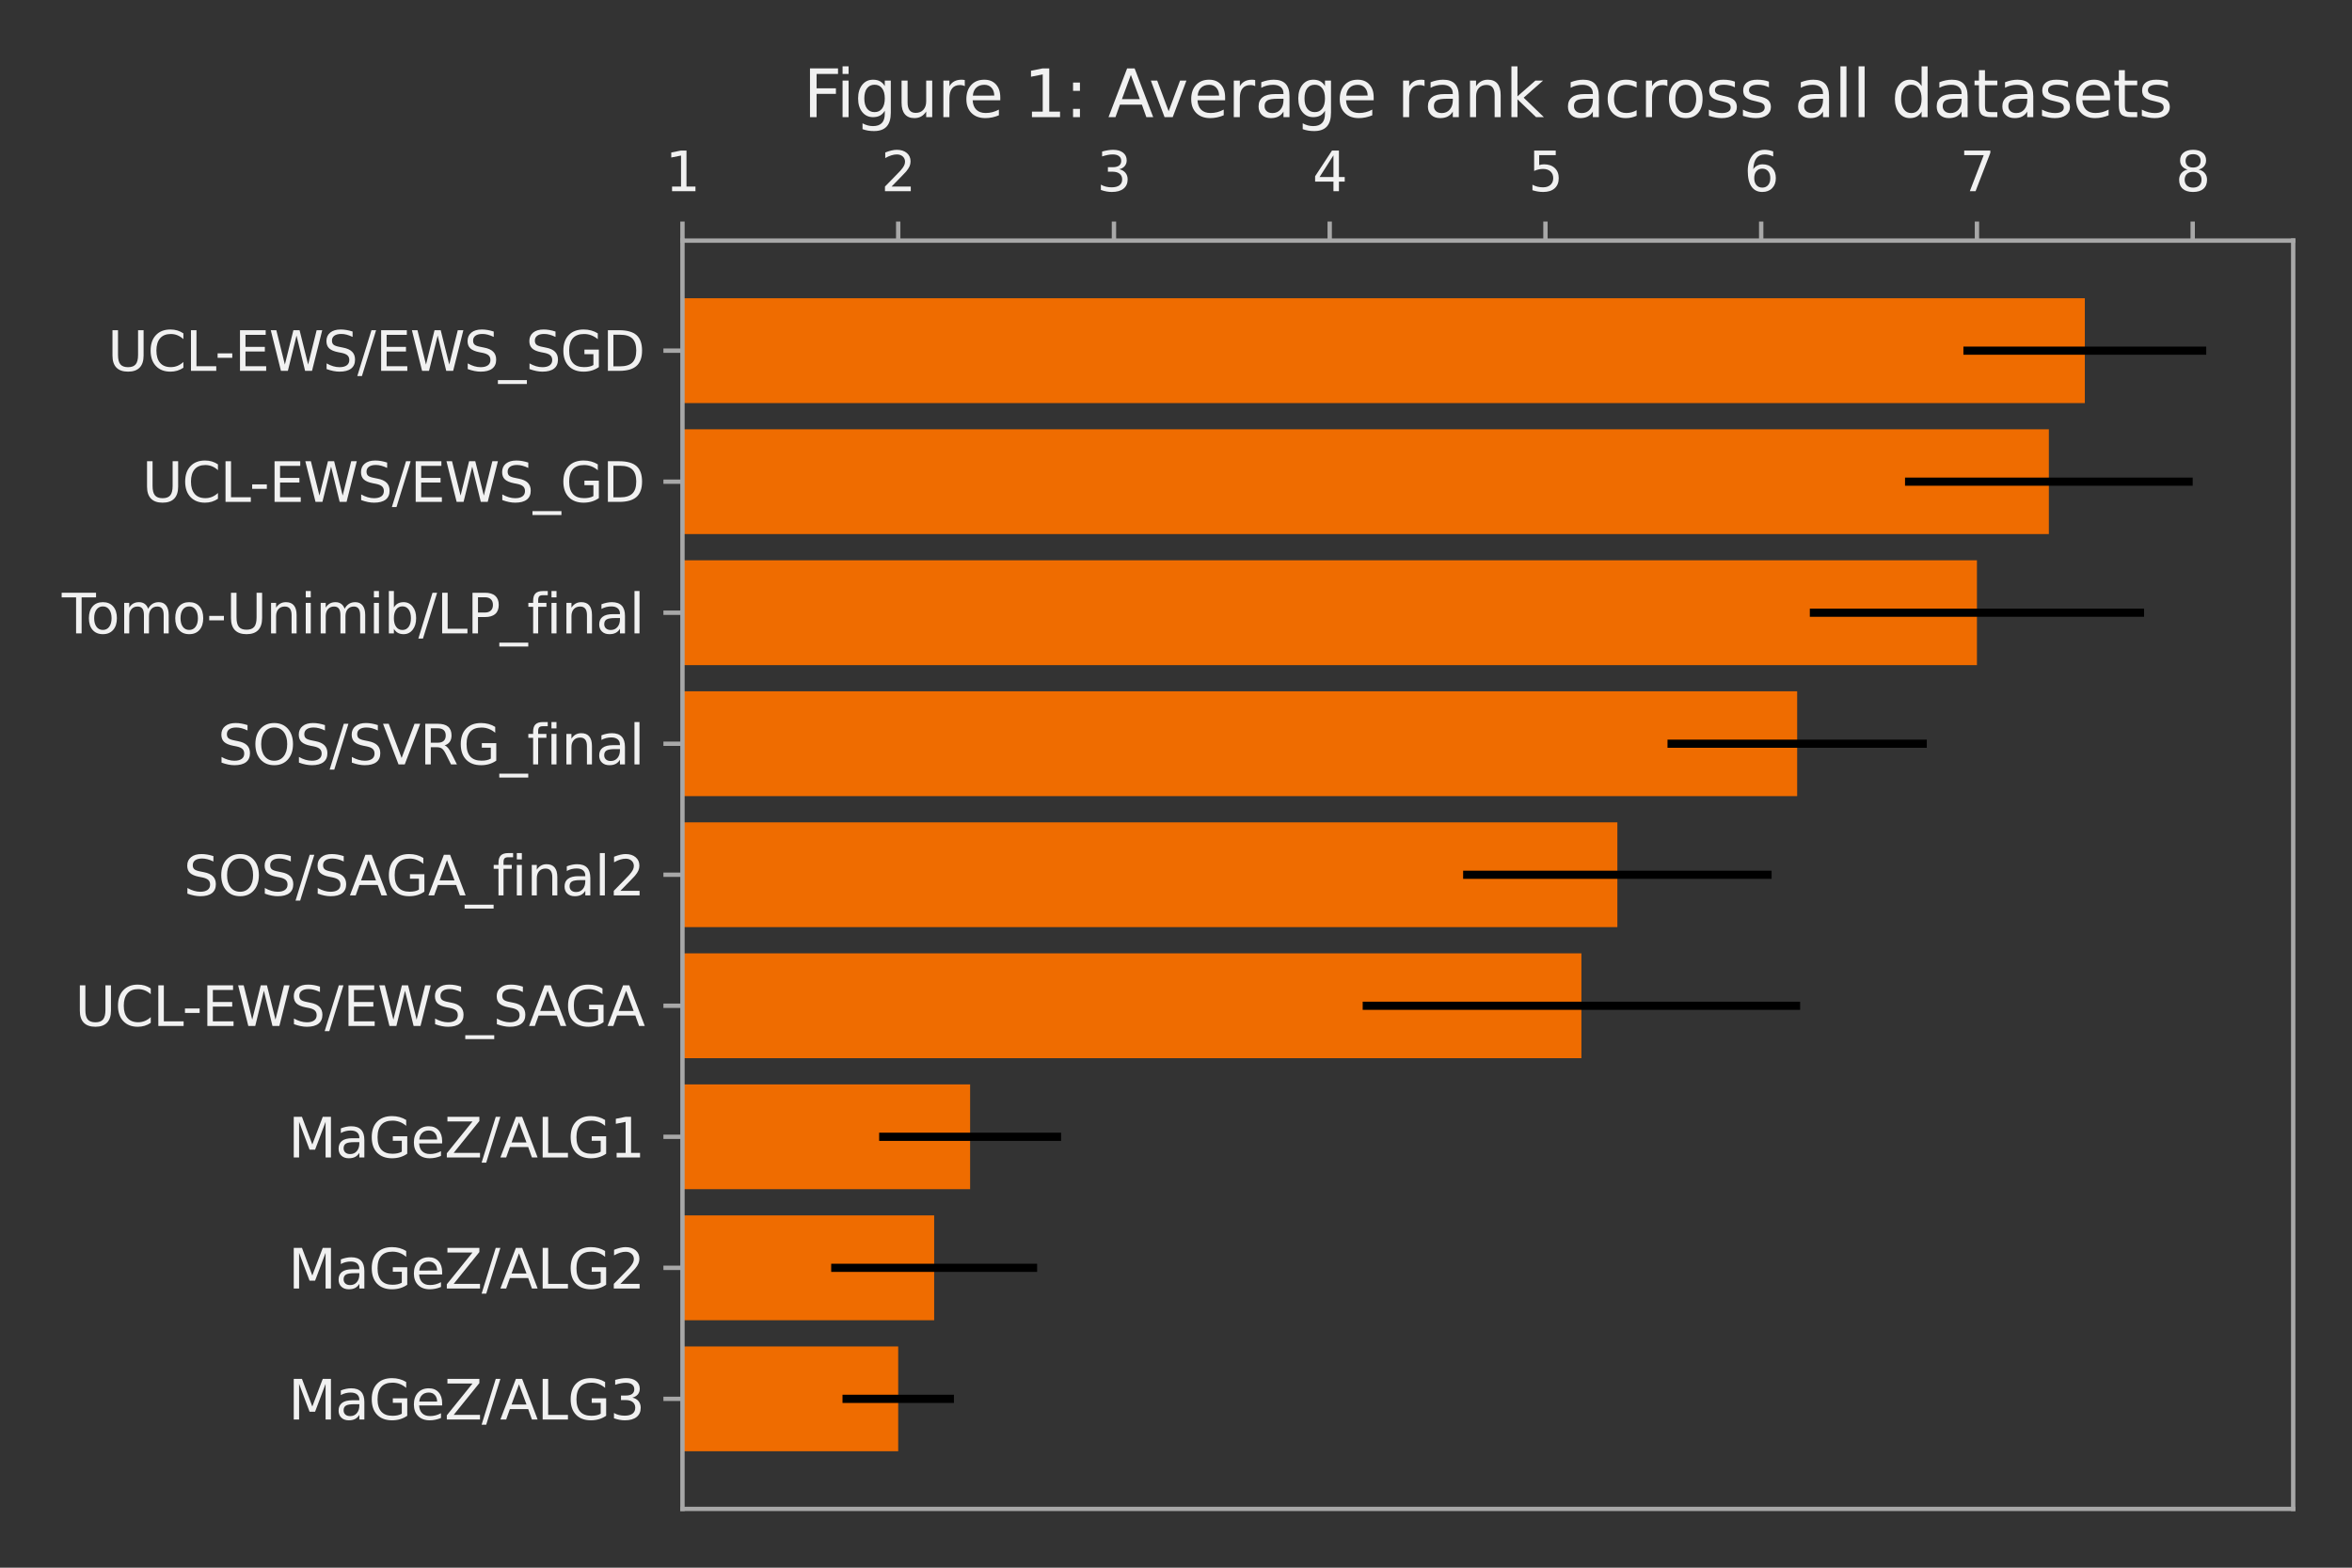
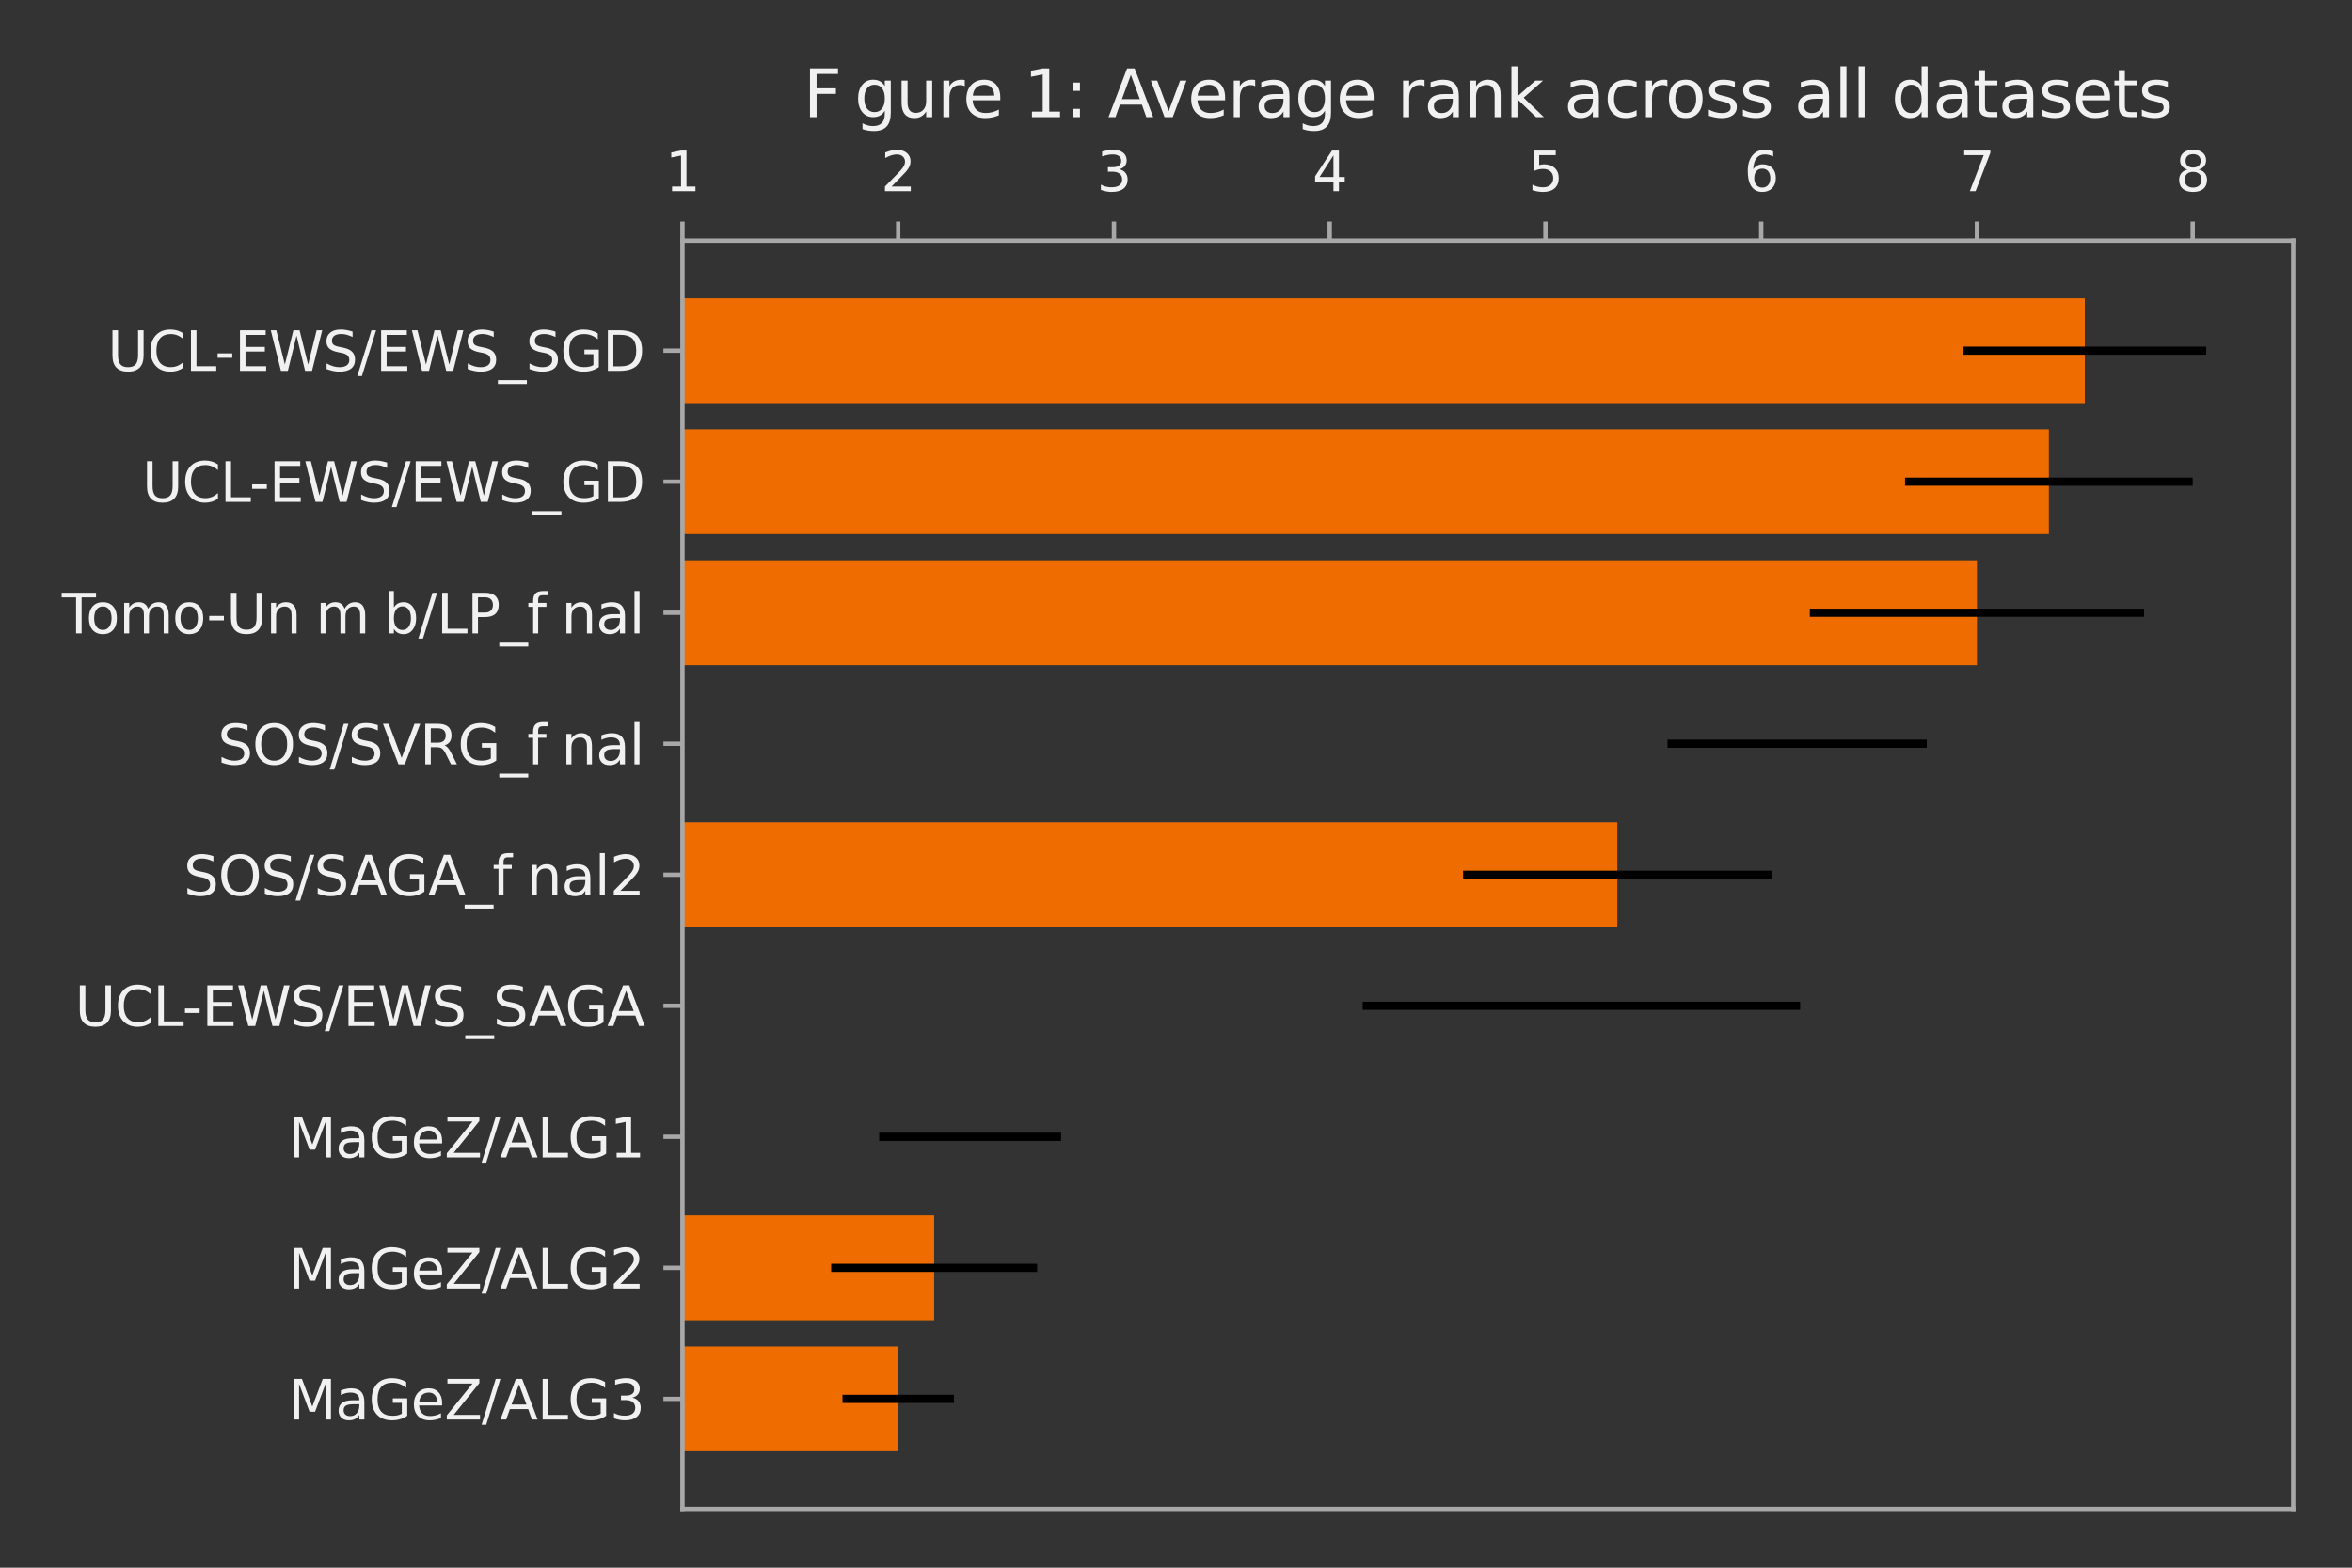
<svg xmlns="http://www.w3.org/2000/svg" xmlns:xlink="http://www.w3.org/1999/xlink" width="432pt" height="288pt" viewBox="0 0 432 288" version="1.1">
  <rect x="0" y="0" width="432" height="288" fill="#333333" stroke="none" />
  <defs>
    <style type="text/css">*{stroke-linejoin: round; stroke-linecap: butt}</style>
  </defs>
  <g id="figure_1">
    <g id="patch_1">
      <path d="M 0 288  L 432 288  L 432 0  L 0 0  L 0 288  z " style="fill: none" />
    </g>
    <g id="axes_1">
      <g id="patch_2">
-         <path d="M 125.35 277.2  L 421.2 277.2  L 421.2 44.2  L 125.35 44.2  L 125.35 277.2  z " style="fill: none" />
-       </g>
+         </g>
      <g id="patch_3">
        <path d="M 85.723 266.609  L 164.977 266.609  L 164.977 247.353  L 85.723 247.353  z " clip-path="url(#p0b379f0a05)" style="fill: #ef6c00" />
      </g>
      <g id="patch_4">
        <path d="M 85.723 242.539  L 171.582 242.539  L 171.582 223.283  L 85.723 223.283  z " clip-path="url(#p0b379f0a05)" style="fill: #ef6c00" />
      </g>
      <g id="patch_5">
-         <path d="M 85.723 218.469  L 178.186 218.469  L 178.186 199.212  L 85.723 199.212  z " clip-path="url(#p0b379f0a05)" style="fill: #ef6c00" />
-       </g>
+         </g>
      <g id="patch_6">
-         <path d="M 85.723 194.398  L 290.463 194.398  L 290.463 175.142  L 85.723 175.142  z " clip-path="url(#p0b379f0a05)" style="fill: #ef6c00" />
-       </g>
+         </g>
      <g id="patch_7">
        <path d="M 85.723 170.328  L 297.067 170.328  L 297.067 151.072  L 85.723 151.072  z " clip-path="url(#p0b379f0a05)" style="fill: #ef6c00" />
      </g>
      <g id="patch_8">
-         <path d="M 85.723 146.258  L 330.09 146.258  L 330.09 127.002  L 85.723 127.002  z " clip-path="url(#p0b379f0a05)" style="fill: #ef6c00" />
-       </g>
+         </g>
      <g id="patch_9">
        <path d="M 85.723 122.188  L 363.112 122.188  L 363.112 102.931  L 85.723 102.931  z " clip-path="url(#p0b379f0a05)" style="fill: #ef6c00" />
      </g>
      <g id="patch_10">
        <path d="M 85.723 98.117  L 376.321 98.117  L 376.321 78.861  L 85.723 78.861  z " clip-path="url(#p0b379f0a05)" style="fill: #ef6c00" />
      </g>
      <g id="patch_11">
        <path d="M 85.723 74.047  L 382.926 74.047  L 382.926 54.791  L 85.723 54.791  z " clip-path="url(#p0b379f0a05)" style="fill: #ef6c00" />
      </g>
      <g id="matplotlib.axis_1">
        <g id="xtick_1">
          <g id="line2d_1">
            <defs>
              <path id="m658a3d7aaf" d="M 0 0  L 0 -3.5  " style="stroke: #a8a8a8; stroke-width: 0.8" />
            </defs>
            <g>
              <use xlink:href="#m658a3d7aaf" x="125.35" y="44.2" style="fill: #a8a8a8; stroke: #a8a8a8; stroke-width: 0.8" />
            </g>
          </g>
          <g id="text_1">
            <g style="fill: #f1f1f1" transform="translate(122.169 35.12) scale(0.1 -0.1)">
              <defs>
                <path id="DejaVuSans-31" d="M 794 531  L 1825 531  L 1825 4091  L 703 3866  L 703 4441  L 1819 4666  L 2450 4666  L 2450 531  L 3481 531  L 3481 0  L 794 0  L 794 531  z " transform="scale(0.016)" />
              </defs>
              <use xlink:href="#DejaVuSans-31" />
            </g>
          </g>
        </g>
        <g id="xtick_2">
          <g id="line2d_2">
            <g>
              <use xlink:href="#m658a3d7aaf" x="164.977" y="44.2" style="fill: #a8a8a8; stroke: #a8a8a8; stroke-width: 0.8" />
            </g>
          </g>
          <g id="text_2">
            <g style="fill: #f1f1f1" transform="translate(161.796 35.12) scale(0.1 -0.1)">
              <defs>
                <path id="DejaVuSans-32" d="M 1228 531  L 3431 531  L 3431 0  L 469 0  L 469 531  Q 828 903 1448 1529  Q 2069 2156 2228 2338  Q 2531 2678 2651 2914  Q 2772 3150 2772 3378  Q 2772 3750 2511 3984  Q 2250 4219 1831 4219  Q 1534 4219 1204 4116  Q 875 4013 500 3803  L 500 4441  Q 881 4594 1212 4672  Q 1544 4750 1819 4750  Q 2544 4750 2975 4387  Q 3406 4025 3406 3419  Q 3406 3131 3298 2873  Q 3191 2616 2906 2266  Q 2828 2175 2409 1742  Q 1991 1309 1228 531  z " transform="scale(0.016)" />
              </defs>
              <use xlink:href="#DejaVuSans-32" />
            </g>
          </g>
        </g>
        <g id="xtick_3">
          <g id="line2d_3">
            <g>
              <use xlink:href="#m658a3d7aaf" x="204.604" y="44.2" style="fill: #a8a8a8; stroke: #a8a8a8; stroke-width: 0.8" />
            </g>
          </g>
          <g id="text_3">
            <g style="fill: #f1f1f1" transform="translate(201.423 35.12) scale(0.1 -0.1)">
              <defs>
                <path id="DejaVuSans-33" d="M 2597 2516  Q 3050 2419 3304 2112  Q 3559 1806 3559 1356  Q 3559 666 3084 287  Q 2609 -91 1734 -91  Q 1441 -91 1130 -33  Q 819 25 488 141  L 488 750  Q 750 597 1062 519  Q 1375 441 1716 441  Q 2309 441 2620 675  Q 2931 909 2931 1356  Q 2931 1769 2642 2001  Q 2353 2234 1838 2234  L 1294 2234  L 1294 2753  L 1863 2753  Q 2328 2753 2575 2939  Q 2822 3125 2822 3475  Q 2822 3834 2567 4026  Q 2313 4219 1838 4219  Q 1578 4219 1281 4162  Q 984 4106 628 3988  L 628 4550  Q 988 4650 1302 4700  Q 1616 4750 1894 4750  Q 2613 4750 3031 4423  Q 3450 4097 3450 3541  Q 3450 3153 3228 2886  Q 3006 2619 2597 2516  z " transform="scale(0.016)" />
              </defs>
              <use xlink:href="#DejaVuSans-33" />
            </g>
          </g>
        </g>
        <g id="xtick_4">
          <g id="line2d_4">
            <g>
              <use xlink:href="#m658a3d7aaf" x="244.231" y="44.2" style="fill: #a8a8a8; stroke: #a8a8a8; stroke-width: 0.8" />
            </g>
          </g>
          <g id="text_4">
            <g style="fill: #f1f1f1" transform="translate(241.05 35.12) scale(0.1 -0.1)">
              <defs>
                <path id="DejaVuSans-34" d="M 2419 4116  L 825 1625  L 2419 1625  L 2419 4116  z M 2253 4666  L 3047 4666  L 3047 1625  L 3713 1625  L 3713 1100  L 3047 1100  L 3047 0  L 2419 0  L 2419 1100  L 313 1100  L 313 1709  L 2253 4666  z " transform="scale(0.016)" />
              </defs>
              <use xlink:href="#DejaVuSans-34" />
            </g>
          </g>
        </g>
        <g id="xtick_5">
          <g id="line2d_5">
            <g>
              <use xlink:href="#m658a3d7aaf" x="283.858" y="44.2" style="fill: #a8a8a8; stroke: #a8a8a8; stroke-width: 0.8" />
            </g>
          </g>
          <g id="text_5">
            <g style="fill: #f1f1f1" transform="translate(280.677 35.12) scale(0.1 -0.1)">
              <defs>
                <path id="DejaVuSans-35" d="M 691 4666  L 3169 4666  L 3169 4134  L 1269 4134  L 1269 2991  Q 1406 3038 1543 3061  Q 1681 3084 1819 3084  Q 2600 3084 3056 2656  Q 3513 2228 3513 1497  Q 3513 744 3044 326  Q 2575 -91 1722 -91  Q 1428 -91 1123 -41  Q 819 9 494 109  L 494 744  Q 775 591 1075 516  Q 1375 441 1709 441  Q 2250 441 2565 725  Q 2881 1009 2881 1497  Q 2881 1984 2565 2268  Q 2250 2553 1709 2553  Q 1456 2553 1204 2497  Q 953 2441 691 2322  L 691 4666  z " transform="scale(0.016)" />
              </defs>
              <use xlink:href="#DejaVuSans-35" />
            </g>
          </g>
        </g>
        <g id="xtick_6">
          <g id="line2d_6">
            <g>
              <use xlink:href="#m658a3d7aaf" x="323.485" y="44.2" style="fill: #a8a8a8; stroke: #a8a8a8; stroke-width: 0.8" />
            </g>
          </g>
          <g id="text_6">
            <g style="fill: #f1f1f1" transform="translate(320.304 35.12) scale(0.1 -0.1)">
              <defs>
                <path id="DejaVuSans-36" d="M 2113 2584  Q 1688 2584 1439 2293  Q 1191 2003 1191 1497  Q 1191 994 1439 701  Q 1688 409 2113 409  Q 2538 409 2786 701  Q 3034 994 3034 1497  Q 3034 2003 2786 2293  Q 2538 2584 2113 2584  z M 3366 4563  L 3366 3988  Q 3128 4100 2886 4159  Q 2644 4219 2406 4219  Q 1781 4219 1451 3797  Q 1122 3375 1075 2522  Q 1259 2794 1537 2939  Q 1816 3084 2150 3084  Q 2853 3084 3261 2657  Q 3669 2231 3669 1497  Q 3669 778 3244 343  Q 2819 -91 2113 -91  Q 1303 -91 875 529  Q 447 1150 447 2328  Q 447 3434 972 4092  Q 1497 4750 2381 4750  Q 2619 4750 2861 4703  Q 3103 4656 3366 4563  z " transform="scale(0.016)" />
              </defs>
              <use xlink:href="#DejaVuSans-36" />
            </g>
          </g>
        </g>
        <g id="xtick_7">
          <g id="line2d_7">
            <g>
              <use xlink:href="#m658a3d7aaf" x="363.112" y="44.2" style="fill: #a8a8a8; stroke: #a8a8a8; stroke-width: 0.8" />
            </g>
          </g>
          <g id="text_7">
            <g style="fill: #f1f1f1" transform="translate(359.931 35.12) scale(0.1 -0.1)">
              <defs>
                <path id="DejaVuSans-37" d="M 525 4666  L 3525 4666  L 3525 4397  L 1831 0  L 1172 0  L 2766 4134  L 525 4134  L 525 4666  z " transform="scale(0.016)" />
              </defs>
              <use xlink:href="#DejaVuSans-37" />
            </g>
          </g>
        </g>
        <g id="xtick_8">
          <g id="line2d_8">
            <g>
              <use xlink:href="#m658a3d7aaf" x="402.739" y="44.2" style="fill: #a8a8a8; stroke: #a8a8a8; stroke-width: 0.8" />
            </g>
          </g>
          <g id="text_8">
            <g style="fill: #f1f1f1" transform="translate(399.558 35.12) scale(0.1 -0.1)">
              <defs>
                <path id="DejaVuSans-38" d="M 2034 2216  Q 1584 2216 1326 1975  Q 1069 1734 1069 1313  Q 1069 891 1326 650  Q 1584 409 2034 409  Q 2484 409 2743 651  Q 3003 894 3003 1313  Q 3003 1734 2745 1975  Q 2488 2216 2034 2216  z M 1403 2484  Q 997 2584 770 2862  Q 544 3141 544 3541  Q 544 4100 942 4425  Q 1341 4750 2034 4750  Q 2731 4750 3128 4425  Q 3525 4100 3525 3541  Q 3525 3141 3298 2862  Q 3072 2584 2669 2484  Q 3125 2378 3379 2068  Q 3634 1759 3634 1313  Q 3634 634 3220 271  Q 2806 -91 2034 -91  Q 1263 -91 848 271  Q 434 634 434 1313  Q 434 1759 690 2068  Q 947 2378 1403 2484  z M 1172 3481  Q 1172 3119 1398 2916  Q 1625 2713 2034 2713  Q 2441 2713 2670 2916  Q 2900 3119 2900 3481  Q 2900 3844 2670 4047  Q 2441 4250 2034 4250  Q 1625 4250 1398 4047  Q 1172 3844 1172 3481  z " transform="scale(0.016)" />
              </defs>
              <use xlink:href="#DejaVuSans-38" />
            </g>
          </g>
        </g>
      </g>
      <g id="matplotlib.axis_2">
        <g id="ytick_1">
          <g id="line2d_9">
            <defs>
              <path id="maedddc3240" d="M 0 0  L -3.5 0  " style="stroke: #a8a8a8; stroke-width: 0.8" />
            </defs>
            <g>
              <use xlink:href="#maedddc3240" x="125.35" y="256.981" style="fill: #a8a8a8; stroke: #a8a8a8; stroke-width: 0.8" />
            </g>
          </g>
          <g id="text_9">
            <g style="fill: #f1f1f1" transform="translate(52.95 260.78) scale(0.1 -0.1)">
              <defs>
                <path id="DejaVuSans-4d" d="M 628 4666  L 1569 4666  L 2759 1491  L 3956 4666  L 4897 4666  L 4897 0  L 4281 0  L 4281 4097  L 3078 897  L 2444 897  L 1241 4097  L 1241 0  L 628 0  L 628 4666  z " transform="scale(0.016)" />
                <path id="DejaVuSans-61" d="M 2194 1759  Q 1497 1759 1228 1600  Q 959 1441 959 1056  Q 959 750 1161 570  Q 1363 391 1709 391  Q 2188 391 2477 730  Q 2766 1069 2766 1631  L 2766 1759  L 2194 1759  z M 3341 1997  L 3341 0  L 2766 0  L 2766 531  Q 2569 213 2275 61  Q 1981 -91 1556 -91  Q 1019 -91 701 211  Q 384 513 384 1019  Q 384 1609 779 1909  Q 1175 2209 1959 2209  L 2766 2209  L 2766 2266  Q 2766 2663 2505 2880  Q 2244 3097 1772 3097  Q 1472 3097 1187 3025  Q 903 2953 641 2809  L 641 3341  Q 956 3463 1253 3523  Q 1550 3584 1831 3584  Q 2591 3584 2966 3190  Q 3341 2797 3341 1997  z " transform="scale(0.016)" />
                <path id="DejaVuSans-47" d="M 3809 666  L 3809 1919  L 2778 1919  L 2778 2438  L 4434 2438  L 4434 434  Q 4069 175 3628 42  Q 3188 -91 2688 -91  Q 1594 -91 976 548  Q 359 1188 359 2328  Q 359 3472 976 4111  Q 1594 4750 2688 4750  Q 3144 4750 3555 4637  Q 3966 4525 4313 4306  L 4313 3634  Q 3963 3931 3569 4081  Q 3175 4231 2741 4231  Q 1884 4231 1454 3753  Q 1025 3275 1025 2328  Q 1025 1384 1454 906  Q 1884 428 2741 428  Q 3075 428 3337 486  Q 3600 544 3809 666  z " transform="scale(0.016)" />
                <path id="DejaVuSans-65" d="M 3597 1894  L 3597 1613  L 953 1613  Q 991 1019 1311 708  Q 1631 397 2203 397  Q 2534 397 2845 478  Q 3156 559 3463 722  L 3463 178  Q 3153 47 2828 -22  Q 2503 -91 2169 -91  Q 1331 -91 842 396  Q 353 884 353 1716  Q 353 2575 817 3079  Q 1281 3584 2069 3584  Q 2775 3584 3186 3129  Q 3597 2675 3597 1894  z M 3022 2063  Q 3016 2534 2758 2815  Q 2500 3097 2075 3097  Q 1594 3097 1305 2825  Q 1016 2553 972 2059  L 3022 2063  z " transform="scale(0.016)" />
                <path id="DejaVuSans-5a" d="M 359 4666  L 4025 4666  L 4025 4184  L 1075 531  L 4097 531  L 4097 0  L 288 0  L 288 481  L 3238 4134  L 359 4134  L 359 4666  z " transform="scale(0.016)" />
                <path id="DejaVuSans-2f" d="M 1625 4666  L 2156 4666  L 531 -594  L 0 -594  L 1625 4666  z " transform="scale(0.016)" />
                <path id="DejaVuSans-41" d="M 2188 4044  L 1331 1722  L 3047 1722  L 2188 4044  z M 1831 4666  L 2547 4666  L 4325 0  L 3669 0  L 3244 1197  L 1141 1197  L 716 0  L 50 0  L 1831 4666  z " transform="scale(0.016)" />
                <path id="DejaVuSans-4c" d="M 628 4666  L 1259 4666  L 1259 531  L 3531 531  L 3531 0  L 628 0  L 628 4666  z " transform="scale(0.016)" />
              </defs>
              <use xlink:href="#DejaVuSans-4d" />
              <use xlink:href="#DejaVuSans-61" x="86.279" />
              <use xlink:href="#DejaVuSans-47" x="147.559" />
              <use xlink:href="#DejaVuSans-65" x="225.049" />
              <use xlink:href="#DejaVuSans-5a" x="286.572" />
              <use xlink:href="#DejaVuSans-2f" x="355.078" />
              <use xlink:href="#DejaVuSans-41" x="388.77" />
              <use xlink:href="#DejaVuSans-4c" x="457.178" />
              <use xlink:href="#DejaVuSans-47" x="512.891" />
              <use xlink:href="#DejaVuSans-33" x="590.381" />
            </g>
          </g>
        </g>
        <g id="ytick_2">
          <g id="line2d_10">
            <g>
              <use xlink:href="#maedddc3240" x="125.35" y="232.911" style="fill: #a8a8a8; stroke: #a8a8a8; stroke-width: 0.8" />
            </g>
          </g>
          <g id="text_10">
            <g style="fill: #f1f1f1" transform="translate(52.95 236.71) scale(0.1 -0.1)">
              <use xlink:href="#DejaVuSans-4d" />
              <use xlink:href="#DejaVuSans-61" x="86.279" />
              <use xlink:href="#DejaVuSans-47" x="147.559" />
              <use xlink:href="#DejaVuSans-65" x="225.049" />
              <use xlink:href="#DejaVuSans-5a" x="286.572" />
              <use xlink:href="#DejaVuSans-2f" x="355.078" />
              <use xlink:href="#DejaVuSans-41" x="388.77" />
              <use xlink:href="#DejaVuSans-4c" x="457.178" />
              <use xlink:href="#DejaVuSans-47" x="512.891" />
              <use xlink:href="#DejaVuSans-32" x="590.381" />
            </g>
          </g>
        </g>
        <g id="ytick_3">
          <g id="line2d_11">
            <g>
              <use xlink:href="#maedddc3240" x="125.35" y="208.84" style="fill: #a8a8a8; stroke: #a8a8a8; stroke-width: 0.8" />
            </g>
          </g>
          <g id="text_11">
            <g style="fill: #f1f1f1" transform="translate(52.95 212.64) scale(0.1 -0.1)">
              <use xlink:href="#DejaVuSans-4d" />
              <use xlink:href="#DejaVuSans-61" x="86.279" />
              <use xlink:href="#DejaVuSans-47" x="147.559" />
              <use xlink:href="#DejaVuSans-65" x="225.049" />
              <use xlink:href="#DejaVuSans-5a" x="286.572" />
              <use xlink:href="#DejaVuSans-2f" x="355.078" />
              <use xlink:href="#DejaVuSans-41" x="388.77" />
              <use xlink:href="#DejaVuSans-4c" x="457.178" />
              <use xlink:href="#DejaVuSans-47" x="512.891" />
              <use xlink:href="#DejaVuSans-31" x="590.381" />
            </g>
          </g>
        </g>
        <g id="ytick_4">
          <g id="line2d_12">
            <g>
              <use xlink:href="#maedddc3240" x="125.35" y="184.77" style="fill: #a8a8a8; stroke: #a8a8a8; stroke-width: 0.8" />
            </g>
          </g>
          <g id="text_12">
            <g style="fill: #f1f1f1" transform="translate(13.775 188.481) scale(0.1 -0.1)">
              <defs>
                <path id="DejaVuSans-55" d="M 556 4666  L 1191 4666  L 1191 1831  Q 1191 1081 1462 751  Q 1734 422 2344 422  Q 2950 422 3222 751  Q 3494 1081 3494 1831  L 3494 4666  L 4128 4666  L 4128 1753  Q 4128 841 3676 375  Q 3225 -91 2344 -91  Q 1459 -91 1007 375  Q 556 841 556 1753  L 556 4666  z " transform="scale(0.016)" />
                <path id="DejaVuSans-43" d="M 4122 4306  L 4122 3641  Q 3803 3938 3442 4084  Q 3081 4231 2675 4231  Q 1875 4231 1450 3742  Q 1025 3253 1025 2328  Q 1025 1406 1450 917  Q 1875 428 2675 428  Q 3081 428 3442 575  Q 3803 722 4122 1019  L 4122 359  Q 3791 134 3420 21  Q 3050 -91 2638 -91  Q 1578 -91 968 557  Q 359 1206 359 2328  Q 359 3453 968 4101  Q 1578 4750 2638 4750  Q 3056 4750 3426 4639  Q 3797 4528 4122 4306  z " transform="scale(0.016)" />
                <path id="DejaVuSans-2d" d="M 313 2009  L 1997 2009  L 1997 1497  L 313 1497  L 313 2009  z " transform="scale(0.016)" />
                <path id="DejaVuSans-45" d="M 628 4666  L 3578 4666  L 3578 4134  L 1259 4134  L 1259 2753  L 3481 2753  L 3481 2222  L 1259 2222  L 1259 531  L 3634 531  L 3634 0  L 628 0  L 628 4666  z " transform="scale(0.016)" />
                <path id="DejaVuSans-57" d="M 213 4666  L 850 4666  L 1831 722  L 2809 4666  L 3519 4666  L 4500 722  L 5478 4666  L 6119 4666  L 4947 0  L 4153 0  L 3169 4050  L 2175 0  L 1381 0  L 213 4666  z " transform="scale(0.016)" />
                <path id="DejaVuSans-53" d="M 3425 4513  L 3425 3897  Q 3066 4069 2747 4153  Q 2428 4238 2131 4238  Q 1616 4238 1336 4038  Q 1056 3838 1056 3469  Q 1056 3159 1242 3001  Q 1428 2844 1947 2747  L 2328 2669  Q 3034 2534 3370 2195  Q 3706 1856 3706 1288  Q 3706 609 3251 259  Q 2797 -91 1919 -91  Q 1588 -91 1214 -16  Q 841 59 441 206  L 441 856  Q 825 641 1194 531  Q 1563 422 1919 422  Q 2459 422 2753 634  Q 3047 847 3047 1241  Q 3047 1584 2836 1778  Q 2625 1972 2144 2069  L 1759 2144  Q 1053 2284 737 2584  Q 422 2884 422 3419  Q 422 4038 858 4394  Q 1294 4750 2059 4750  Q 2388 4750 2728 4690  Q 3069 4631 3425 4513  z " transform="scale(0.016)" />
                <path id="DejaVuSans-5f" d="M 3263 -1063  L 3263 -1509  L -63 -1509  L -63 -1063  L 3263 -1063  z " transform="scale(0.016)" />
              </defs>
              <use xlink:href="#DejaVuSans-55" />
              <use xlink:href="#DejaVuSans-43" x="73.193" />
              <use xlink:href="#DejaVuSans-4c" x="143.018" />
              <use xlink:href="#DejaVuSans-2d" x="196.98" />
              <use xlink:href="#DejaVuSans-45" x="233.064" />
              <use xlink:href="#DejaVuSans-57" x="296.248" />
              <use xlink:href="#DejaVuSans-53" x="395.125" />
              <use xlink:href="#DejaVuSans-2f" x="458.602" />
              <use xlink:href="#DejaVuSans-45" x="492.293" />
              <use xlink:href="#DejaVuSans-57" x="555.477" />
              <use xlink:href="#DejaVuSans-53" x="654.354" />
              <use xlink:href="#DejaVuSans-5f" x="717.83" />
              <use xlink:href="#DejaVuSans-53" x="767.83" />
              <use xlink:href="#DejaVuSans-41" x="833.182" />
              <use xlink:href="#DejaVuSans-47" x="899.84" />
              <use xlink:href="#DejaVuSans-41" x="977.33" />
            </g>
          </g>
        </g>
        <g id="ytick_5">
          <g id="line2d_13">
            <g>
              <use xlink:href="#maedddc3240" x="125.35" y="160.7" style="fill: #a8a8a8; stroke: #a8a8a8; stroke-width: 0.8" />
            </g>
          </g>
          <g id="text_13">
            <g style="fill: #f1f1f1" transform="translate(33.717 164.499) scale(0.1 -0.1)">
              <defs>
                <path id="DejaVuSans-4f" d="M 2522 4238  Q 1834 4238 1429 3725  Q 1025 3213 1025 2328  Q 1025 1447 1429 934  Q 1834 422 2522 422  Q 3209 422 3611 934  Q 4013 1447 4013 2328  Q 4013 3213 3611 3725  Q 3209 4238 2522 4238  z M 2522 4750  Q 3503 4750 4090 4092  Q 4678 3434 4678 2328  Q 4678 1225 4090 567  Q 3503 -91 2522 -91  Q 1538 -91 948 565  Q 359 1222 359 2328  Q 359 3434 948 4092  Q 1538 4750 2522 4750  z " transform="scale(0.016)" />
                <path id="DejaVuSans-66" d="M 2375 4863  L 2375 4384  L 1825 4384  Q 1516 4384 1395 4259  Q 1275 4134 1275 3809  L 1275 3500  L 2222 3500  L 2222 3053  L 1275 3053  L 1275 0  L 697 0  L 697 3053  L 147 3053  L 147 3500  L 697 3500  L 697 3744  Q 697 4328 969 4595  Q 1241 4863 1831 4863  L 2375 4863  z " transform="scale(0.016)" />
-                 <path id="DejaVuSans-69" d="M 603 3500  L 1178 3500  L 1178 0  L 603 0  L 603 3500  z M 603 4863  L 1178 4863  L 1178 4134  L 603 4134  L 603 4863  z " transform="scale(0.016)" />
                <path id="DejaVuSans-6e" d="M 3513 2113  L 3513 0  L 2938 0  L 2938 2094  Q 2938 2591 2744 2837  Q 2550 3084 2163 3084  Q 1697 3084 1428 2787  Q 1159 2491 1159 1978  L 1159 0  L 581 0  L 581 3500  L 1159 3500  L 1159 2956  Q 1366 3272 1645 3428  Q 1925 3584 2291 3584  Q 2894 3584 3203 3211  Q 3513 2838 3513 2113  z " transform="scale(0.016)" />
                <path id="DejaVuSans-6c" d="M 603 4863  L 1178 4863  L 1178 0  L 603 0  L 603 4863  z " transform="scale(0.016)" />
              </defs>
              <use xlink:href="#DejaVuSans-53" />
              <use xlink:href="#DejaVuSans-4f" x="63.477" />
              <use xlink:href="#DejaVuSans-53" x="142.188" />
              <use xlink:href="#DejaVuSans-2f" x="205.664" />
              <use xlink:href="#DejaVuSans-53" x="239.355" />
              <use xlink:href="#DejaVuSans-41" x="304.707" />
              <use xlink:href="#DejaVuSans-47" x="371.365" />
              <use xlink:href="#DejaVuSans-41" x="448.855" />
              <use xlink:href="#DejaVuSans-5f" x="517.264" />
              <use xlink:href="#DejaVuSans-66" x="567.264" />
              <use xlink:href="#DejaVuSans-69" x="602.469" />
              <use xlink:href="#DejaVuSans-6e" x="630.252" />
              <use xlink:href="#DejaVuSans-61" x="693.631" />
              <use xlink:href="#DejaVuSans-6c" x="754.91" />
              <use xlink:href="#DejaVuSans-32" x="782.693" />
            </g>
          </g>
        </g>
        <g id="ytick_6">
          <g id="line2d_14">
            <g>
              <use xlink:href="#maedddc3240" x="125.35" y="136.63" style="fill: #a8a8a8; stroke: #a8a8a8; stroke-width: 0.8" />
            </g>
          </g>
          <g id="text_14">
            <g style="fill: #f1f1f1" transform="translate(39.984 140.429) scale(0.1 -0.1)">
              <defs>
                <path id="DejaVuSans-56" d="M 1831 0  L 50 4666  L 709 4666  L 2188 738  L 3669 4666  L 4325 4666  L 2547 0  L 1831 0  z " transform="scale(0.016)" />
                <path id="DejaVuSans-52" d="M 2841 2188  Q 3044 2119 3236 1894  Q 3428 1669 3622 1275  L 4263 0  L 3584 0  L 2988 1197  Q 2756 1666 2539 1819  Q 2322 1972 1947 1972  L 1259 1972  L 1259 0  L 628 0  L 628 4666  L 2053 4666  Q 2853 4666 3247 4331  Q 3641 3997 3641 3322  Q 3641 2881 3436 2590  Q 3231 2300 2841 2188  z M 1259 4147  L 1259 2491  L 2053 2491  Q 2509 2491 2742 2702  Q 2975 2913 2975 3322  Q 2975 3731 2742 3939  Q 2509 4147 2053 4147  L 1259 4147  z " transform="scale(0.016)" />
              </defs>
              <use xlink:href="#DejaVuSans-53" />
              <use xlink:href="#DejaVuSans-4f" x="63.477" />
              <use xlink:href="#DejaVuSans-53" x="142.188" />
              <use xlink:href="#DejaVuSans-2f" x="205.664" />
              <use xlink:href="#DejaVuSans-53" x="239.355" />
              <use xlink:href="#DejaVuSans-56" x="302.832" />
              <use xlink:href="#DejaVuSans-52" x="371.24" />
              <use xlink:href="#DejaVuSans-47" x="440.723" />
              <use xlink:href="#DejaVuSans-5f" x="518.213" />
              <use xlink:href="#DejaVuSans-66" x="568.213" />
              <use xlink:href="#DejaVuSans-69" x="603.418" />
              <use xlink:href="#DejaVuSans-6e" x="631.201" />
              <use xlink:href="#DejaVuSans-61" x="694.58" />
              <use xlink:href="#DejaVuSans-6c" x="755.859" />
            </g>
          </g>
        </g>
        <g id="ytick_7">
          <g id="line2d_15">
            <g>
              <use xlink:href="#maedddc3240" x="125.35" y="112.56" style="fill: #a8a8a8; stroke: #a8a8a8; stroke-width: 0.8" />
            </g>
          </g>
          <g id="text_15">
            <g style="fill: #f1f1f1" transform="translate(11.355 116.359) scale(0.1 -0.1)">
              <defs>
                <path id="DejaVuSans-54" d="M -19 4666  L 3928 4666  L 3928 4134  L 2272 4134  L 2272 0  L 1638 0  L 1638 4134  L -19 4134  L -19 4666  z " transform="scale(0.016)" />
                <path id="DejaVuSans-6f" d="M 1959 3097  Q 1497 3097 1228 2736  Q 959 2375 959 1747  Q 959 1119 1226 758  Q 1494 397 1959 397  Q 2419 397 2687 759  Q 2956 1122 2956 1747  Q 2956 2369 2687 2733  Q 2419 3097 1959 3097  z M 1959 3584  Q 2709 3584 3137 3096  Q 3566 2609 3566 1747  Q 3566 888 3137 398  Q 2709 -91 1959 -91  Q 1206 -91 779 398  Q 353 888 353 1747  Q 353 2609 779 3096  Q 1206 3584 1959 3584  z " transform="scale(0.016)" />
                <path id="DejaVuSans-6d" d="M 3328 2828  Q 3544 3216 3844 3400  Q 4144 3584 4550 3584  Q 5097 3584 5394 3201  Q 5691 2819 5691 2113  L 5691 0  L 5113 0  L 5113 2094  Q 5113 2597 4934 2840  Q 4756 3084 4391 3084  Q 3944 3084 3684 2787  Q 3425 2491 3425 1978  L 3425 0  L 2847 0  L 2847 2094  Q 2847 2600 2669 2842  Q 2491 3084 2119 3084  Q 1678 3084 1418 2786  Q 1159 2488 1159 1978  L 1159 0  L 581 0  L 581 3500  L 1159 3500  L 1159 2956  Q 1356 3278 1631 3431  Q 1906 3584 2284 3584  Q 2666 3584 2933 3390  Q 3200 3197 3328 2828  z " transform="scale(0.016)" />
                <path id="DejaVuSans-62" d="M 3116 1747  Q 3116 2381 2855 2742  Q 2594 3103 2138 3103  Q 1681 3103 1420 2742  Q 1159 2381 1159 1747  Q 1159 1113 1420 752  Q 1681 391 2138 391  Q 2594 391 2855 752  Q 3116 1113 3116 1747  z M 1159 2969  Q 1341 3281 1617 3432  Q 1894 3584 2278 3584  Q 2916 3584 3314 3078  Q 3713 2572 3713 1747  Q 3713 922 3314 415  Q 2916 -91 2278 -91  Q 1894 -91 1617 61  Q 1341 213 1159 525  L 1159 0  L 581 0  L 581 4863  L 1159 4863  L 1159 2969  z " transform="scale(0.016)" />
                <path id="DejaVuSans-50" d="M 1259 4147  L 1259 2394  L 2053 2394  Q 2494 2394 2734 2622  Q 2975 2850 2975 3272  Q 2975 3691 2734 3919  Q 2494 4147 2053 4147  L 1259 4147  z M 628 4666  L 2053 4666  Q 2838 4666 3239 4311  Q 3641 3956 3641 3272  Q 3641 2581 3239 2228  Q 2838 1875 2053 1875  L 1259 1875  L 1259 0  L 628 0  L 628 4666  z " transform="scale(0.016)" />
              </defs>
              <use xlink:href="#DejaVuSans-54" />
              <use xlink:href="#DejaVuSans-6f" x="44.084" />
              <use xlink:href="#DejaVuSans-6d" x="105.266" />
              <use xlink:href="#DejaVuSans-6f" x="202.678" />
              <use xlink:href="#DejaVuSans-2d" x="265.734" />
              <use xlink:href="#DejaVuSans-55" x="301.818" />
              <use xlink:href="#DejaVuSans-6e" x="375.012" />
              <use xlink:href="#DejaVuSans-69" x="438.391" />
              <use xlink:href="#DejaVuSans-6d" x="466.174" />
              <use xlink:href="#DejaVuSans-69" x="563.586" />
              <use xlink:href="#DejaVuSans-62" x="591.369" />
              <use xlink:href="#DejaVuSans-2f" x="654.846" />
              <use xlink:href="#DejaVuSans-4c" x="688.537" />
              <use xlink:href="#DejaVuSans-50" x="744.25" />
              <use xlink:href="#DejaVuSans-5f" x="804.553" />
              <use xlink:href="#DejaVuSans-66" x="854.553" />
              <use xlink:href="#DejaVuSans-69" x="889.758" />
              <use xlink:href="#DejaVuSans-6e" x="917.541" />
              <use xlink:href="#DejaVuSans-61" x="980.92" />
              <use xlink:href="#DejaVuSans-6c" x="1042.199" />
            </g>
          </g>
        </g>
        <g id="ytick_8">
          <g id="line2d_16">
            <g>
              <use xlink:href="#maedddc3240" x="125.35" y="88.489" style="fill: #a8a8a8; stroke: #a8a8a8; stroke-width: 0.8" />
            </g>
          </g>
          <g id="text_16">
            <g style="fill: #f1f1f1" transform="translate(26.117 92.2) scale(0.1 -0.1)">
              <defs>
                <path id="DejaVuSans-44" d="M 1259 4147  L 1259 519  L 2022 519  Q 2988 519 3436 956  Q 3884 1394 3884 2338  Q 3884 3275 3436 3711  Q 2988 4147 2022 4147  L 1259 4147  z M 628 4666  L 1925 4666  Q 3281 4666 3915 4102  Q 4550 3538 4550 2338  Q 4550 1131 3912 565  Q 3275 0 1925 0  L 628 0  L 628 4666  z " transform="scale(0.016)" />
              </defs>
              <use xlink:href="#DejaVuSans-55" />
              <use xlink:href="#DejaVuSans-43" x="73.193" />
              <use xlink:href="#DejaVuSans-4c" x="143.018" />
              <use xlink:href="#DejaVuSans-2d" x="196.98" />
              <use xlink:href="#DejaVuSans-45" x="233.064" />
              <use xlink:href="#DejaVuSans-57" x="296.248" />
              <use xlink:href="#DejaVuSans-53" x="395.125" />
              <use xlink:href="#DejaVuSans-2f" x="458.602" />
              <use xlink:href="#DejaVuSans-45" x="492.293" />
              <use xlink:href="#DejaVuSans-57" x="555.477" />
              <use xlink:href="#DejaVuSans-53" x="654.354" />
              <use xlink:href="#DejaVuSans-5f" x="717.83" />
              <use xlink:href="#DejaVuSans-47" x="767.83" />
              <use xlink:href="#DejaVuSans-44" x="845.32" />
            </g>
          </g>
        </g>
        <g id="ytick_9">
          <g id="line2d_17">
            <g>
              <use xlink:href="#maedddc3240" x="125.35" y="64.419" style="fill: #a8a8a8; stroke: #a8a8a8; stroke-width: 0.8" />
            </g>
          </g>
          <g id="text_17">
            <g style="fill: #f1f1f1" transform="translate(19.769 68.13) scale(0.1 -0.1)">
              <use xlink:href="#DejaVuSans-55" />
              <use xlink:href="#DejaVuSans-43" x="73.193" />
              <use xlink:href="#DejaVuSans-4c" x="143.018" />
              <use xlink:href="#DejaVuSans-2d" x="196.98" />
              <use xlink:href="#DejaVuSans-45" x="233.064" />
              <use xlink:href="#DejaVuSans-57" x="296.248" />
              <use xlink:href="#DejaVuSans-53" x="395.125" />
              <use xlink:href="#DejaVuSans-2f" x="458.602" />
              <use xlink:href="#DejaVuSans-45" x="492.293" />
              <use xlink:href="#DejaVuSans-57" x="555.477" />
              <use xlink:href="#DejaVuSans-53" x="654.354" />
              <use xlink:href="#DejaVuSans-5f" x="717.83" />
              <use xlink:href="#DejaVuSans-53" x="767.83" />
              <use xlink:href="#DejaVuSans-47" x="831.307" />
              <use xlink:href="#DejaVuSans-44" x="908.797" />
            </g>
          </g>
        </g>
      </g>
      <g id="LineCollection_1">
        <path d="M 154.745 256.981  L 175.209 256.981  " clip-path="url(#p0b379f0a05)" style="fill: none; stroke: #000000; stroke-width: 1.5" />
        <path d="M 152.669 232.911  L 190.494 232.911  " clip-path="url(#p0b379f0a05)" style="fill: none; stroke: #000000; stroke-width: 1.5" />
        <path d="M 161.478 208.84  L 194.894 208.84  " clip-path="url(#p0b379f0a05)" style="fill: none; stroke: #000000; stroke-width: 1.5" />
        <path d="M 250.289 184.77  L 330.636 184.77  " clip-path="url(#p0b379f0a05)" style="fill: none; stroke: #000000; stroke-width: 1.5" />
        <path d="M 268.737 160.7  L 325.397 160.7  " clip-path="url(#p0b379f0a05)" style="fill: none; stroke: #000000; stroke-width: 1.5" />
        <path d="M 306.277 136.63  L 353.902 136.63  " clip-path="url(#p0b379f0a05)" style="fill: none; stroke: #000000; stroke-width: 1.5" />
        <path d="M 332.417 112.56  L 393.807 112.56  " clip-path="url(#p0b379f0a05)" style="fill: none; stroke: #000000; stroke-width: 1.5" />
        <path d="M 349.903 88.489  L 402.739 88.489  " clip-path="url(#p0b379f0a05)" style="fill: none; stroke: #000000; stroke-width: 1.5" />
        <path d="M 360.626 64.419  L 405.225 64.419  " clip-path="url(#p0b379f0a05)" style="fill: none; stroke: #000000; stroke-width: 1.5" />
      </g>
      <g id="patch_12">
        <path d="M 125.35 277.2  L 125.35 44.2  " style="fill: none; stroke: #a8a8a8; stroke-width: 0.8; stroke-linejoin: miter; stroke-linecap: square" />
      </g>
      <g id="patch_13">
        <path d="M 421.2 277.2  L 421.2 44.2  " style="fill: none; stroke: #a8a8a8; stroke-width: 0.8; stroke-linejoin: miter; stroke-linecap: square" />
      </g>
      <g id="patch_14">
        <path d="M 125.35 277.2  L 421.2 277.2  " style="fill: none; stroke: #a8a8a8; stroke-width: 0.8; stroke-linejoin: miter; stroke-linecap: square" />
      </g>
      <g id="patch_15">
        <path d="M 125.35 44.2  L 421.2 44.2  " style="fill: none; stroke: #a8a8a8; stroke-width: 0.8; stroke-linejoin: miter; stroke-linecap: square" />
      </g>
      <g id="text_18">
        <g style="fill: #f1f1f1" transform="translate(147.567 21.522) scale(0.12 -0.12)">
          <defs>
            <path id="DejaVuSans-46" d="M 628 4666  L 3309 4666  L 3309 4134  L 1259 4134  L 1259 2759  L 3109 2759  L 3109 2228  L 1259 2228  L 1259 0  L 628 0  L 628 4666  z " transform="scale(0.016)" />
            <path id="DejaVuSans-67" d="M 2906 1791  Q 2906 2416 2648 2759  Q 2391 3103 1925 3103  Q 1463 3103 1205 2759  Q 947 2416 947 1791  Q 947 1169 1205 825  Q 1463 481 1925 481  Q 2391 481 2648 825  Q 2906 1169 2906 1791  z M 3481 434  Q 3481 -459 3084 -895  Q 2688 -1331 1869 -1331  Q 1566 -1331 1297 -1286  Q 1028 -1241 775 -1147  L 775 -588  Q 1028 -725 1275 -790  Q 1522 -856 1778 -856  Q 2344 -856 2625 -561  Q 2906 -266 2906 331  L 2906 616  Q 2728 306 2450 153  Q 2172 0 1784 0  Q 1141 0 747 490  Q 353 981 353 1791  Q 353 2603 747 3093  Q 1141 3584 1784 3584  Q 2172 3584 2450 3431  Q 2728 3278 2906 2969  L 2906 3500  L 3481 3500  L 3481 434  z " transform="scale(0.016)" />
            <path id="DejaVuSans-75" d="M 544 1381  L 544 3500  L 1119 3500  L 1119 1403  Q 1119 906 1312 657  Q 1506 409 1894 409  Q 2359 409 2629 706  Q 2900 1003 2900 1516  L 2900 3500  L 3475 3500  L 3475 0  L 2900 0  L 2900 538  Q 2691 219 2414 64  Q 2138 -91 1772 -91  Q 1169 -91 856 284  Q 544 659 544 1381  z M 1991 3584  L 1991 3584  z " transform="scale(0.016)" />
            <path id="DejaVuSans-72" d="M 2631 2963  Q 2534 3019 2420 3045  Q 2306 3072 2169 3072  Q 1681 3072 1420 2755  Q 1159 2438 1159 1844  L 1159 0  L 581 0  L 581 3500  L 1159 3500  L 1159 2956  Q 1341 3275 1631 3429  Q 1922 3584 2338 3584  Q 2397 3584 2469 3576  Q 2541 3569 2628 3553  L 2631 2963  z " transform="scale(0.016)" />
            <path id="DejaVuSans-20" transform="scale(0.016)" />
            <path id="DejaVuSans-3a" d="M 750 794  L 1409 794  L 1409 0  L 750 0  L 750 794  z M 750 3309  L 1409 3309  L 1409 2516  L 750 2516  L 750 3309  z " transform="scale(0.016)" />
            <path id="DejaVuSans-76" d="M 191 3500  L 800 3500  L 1894 563  L 2988 3500  L 3597 3500  L 2284 0  L 1503 0  L 191 3500  z " transform="scale(0.016)" />
            <path id="DejaVuSans-6b" d="M 581 4863  L 1159 4863  L 1159 1991  L 2875 3500  L 3609 3500  L 1753 1863  L 3688 0  L 2938 0  L 1159 1709  L 1159 0  L 581 0  L 581 4863  z " transform="scale(0.016)" />
-             <path id="DejaVuSans-63" d="M 3122 3366  L 3122 2828  Q 2878 2963 2633 3030  Q 2388 3097 2138 3097  Q 1578 3097 1268 2742  Q 959 2388 959 1747  Q 959 1106 1268 751  Q 1578 397 2138 397  Q 2388 397 2633 464  Q 2878 531 3122 666  L 3122 134  Q 2881 22 2623 -34  Q 2366 -91 2075 -91  Q 1284 -91 818 406  Q 353 903 353 1747  Q 353 2603 823 3093  Q 1294 3584 2113 3584  Q 2378 3584 2631 3529  Q 2884 3475 3122 3366  z " transform="scale(0.016)" />
+             <path id="DejaVuSans-63" d="M 3122 3366  L 3122 2828  Q 2878 2963 2633 3030  Q 1578 3097 1268 2742  Q 959 2388 959 1747  Q 959 1106 1268 751  Q 1578 397 2138 397  Q 2388 397 2633 464  Q 2878 531 3122 666  L 3122 134  Q 2881 22 2623 -34  Q 2366 -91 2075 -91  Q 1284 -91 818 406  Q 353 903 353 1747  Q 353 2603 823 3093  Q 1294 3584 2113 3584  Q 2378 3584 2631 3529  Q 2884 3475 3122 3366  z " transform="scale(0.016)" />
            <path id="DejaVuSans-73" d="M 2834 3397  L 2834 2853  Q 2591 2978 2328 3040  Q 2066 3103 1784 3103  Q 1356 3103 1142 2972  Q 928 2841 928 2578  Q 928 2378 1081 2264  Q 1234 2150 1697 2047  L 1894 2003  Q 2506 1872 2764 1633  Q 3022 1394 3022 966  Q 3022 478 2636 193  Q 2250 -91 1575 -91  Q 1294 -91 989 -36  Q 684 19 347 128  L 347 722  Q 666 556 975 473  Q 1284 391 1588 391  Q 1994 391 2212 530  Q 2431 669 2431 922  Q 2431 1156 2273 1281  Q 2116 1406 1581 1522  L 1381 1569  Q 847 1681 609 1914  Q 372 2147 372 2553  Q 372 3047 722 3315  Q 1072 3584 1716 3584  Q 2034 3584 2315 3537  Q 2597 3491 2834 3397  z " transform="scale(0.016)" />
            <path id="DejaVuSans-64" d="M 2906 2969  L 2906 4863  L 3481 4863  L 3481 0  L 2906 0  L 2906 525  Q 2725 213 2448 61  Q 2172 -91 1784 -91  Q 1150 -91 751 415  Q 353 922 353 1747  Q 353 2572 751 3078  Q 1150 3584 1784 3584  Q 2172 3584 2448 3432  Q 2725 3281 2906 2969  z M 947 1747  Q 947 1113 1208 752  Q 1469 391 1925 391  Q 2381 391 2643 752  Q 2906 1113 2906 1747  Q 2906 2381 2643 2742  Q 2381 3103 1925 3103  Q 1469 3103 1208 2742  Q 947 2381 947 1747  z " transform="scale(0.016)" />
            <path id="DejaVuSans-74" d="M 1172 4494  L 1172 3500  L 2356 3500  L 2356 3053  L 1172 3053  L 1172 1153  Q 1172 725 1289 603  Q 1406 481 1766 481  L 2356 481  L 2356 0  L 1766 0  Q 1100 0 847 248  Q 594 497 594 1153  L 594 3053  L 172 3053  L 172 3500  L 594 3500  L 594 4494  L 1172 4494  z " transform="scale(0.016)" />
          </defs>
          <use xlink:href="#DejaVuSans-46" />
          <use xlink:href="#DejaVuSans-69" x="50.27" />
          <use xlink:href="#DejaVuSans-67" x="78.053" />
          <use xlink:href="#DejaVuSans-75" x="141.529" />
          <use xlink:href="#DejaVuSans-72" x="204.908" />
          <use xlink:href="#DejaVuSans-65" x="243.771" />
          <use xlink:href="#DejaVuSans-20" x="305.295" />
          <use xlink:href="#DejaVuSans-31" x="337.082" />
          <use xlink:href="#DejaVuSans-3a" x="400.705" />
          <use xlink:href="#DejaVuSans-20" x="434.396" />
          <use xlink:href="#DejaVuSans-41" x="466.184" />
          <use xlink:href="#DejaVuSans-76" x="528.717" />
          <use xlink:href="#DejaVuSans-65" x="587.896" />
          <use xlink:href="#DejaVuSans-72" x="649.42" />
          <use xlink:href="#DejaVuSans-61" x="690.533" />
          <use xlink:href="#DejaVuSans-67" x="751.812" />
          <use xlink:href="#DejaVuSans-65" x="815.289" />
          <use xlink:href="#DejaVuSans-20" x="876.812" />
          <use xlink:href="#DejaVuSans-72" x="908.6" />
          <use xlink:href="#DejaVuSans-61" x="949.713" />
          <use xlink:href="#DejaVuSans-6e" x="1010.992" />
          <use xlink:href="#DejaVuSans-6b" x="1074.371" />
          <use xlink:href="#DejaVuSans-20" x="1132.281" />
          <use xlink:href="#DejaVuSans-61" x="1164.068" />
          <use xlink:href="#DejaVuSans-63" x="1225.348" />
          <use xlink:href="#DejaVuSans-72" x="1280.328" />
          <use xlink:href="#DejaVuSans-6f" x="1319.191" />
          <use xlink:href="#DejaVuSans-73" x="1380.373" />
          <use xlink:href="#DejaVuSans-73" x="1432.473" />
          <use xlink:href="#DejaVuSans-20" x="1484.572" />
          <use xlink:href="#DejaVuSans-61" x="1516.359" />
          <use xlink:href="#DejaVuSans-6c" x="1577.639" />
          <use xlink:href="#DejaVuSans-6c" x="1605.422" />
          <use xlink:href="#DejaVuSans-20" x="1633.205" />
          <use xlink:href="#DejaVuSans-64" x="1664.992" />
          <use xlink:href="#DejaVuSans-61" x="1728.469" />
          <use xlink:href="#DejaVuSans-74" x="1789.748" />
          <use xlink:href="#DejaVuSans-61" x="1828.957" />
          <use xlink:href="#DejaVuSans-73" x="1890.236" />
          <use xlink:href="#DejaVuSans-65" x="1942.336" />
          <use xlink:href="#DejaVuSans-74" x="2003.859" />
          <use xlink:href="#DejaVuSans-73" x="2043.068" />
        </g>
      </g>
    </g>
  </g>
  <defs>
    <clipPath id="p0b379f0a05">
      <rect x="125.35" y="44.2" width="295.85" height="233" />
    </clipPath>
  </defs>
</svg>